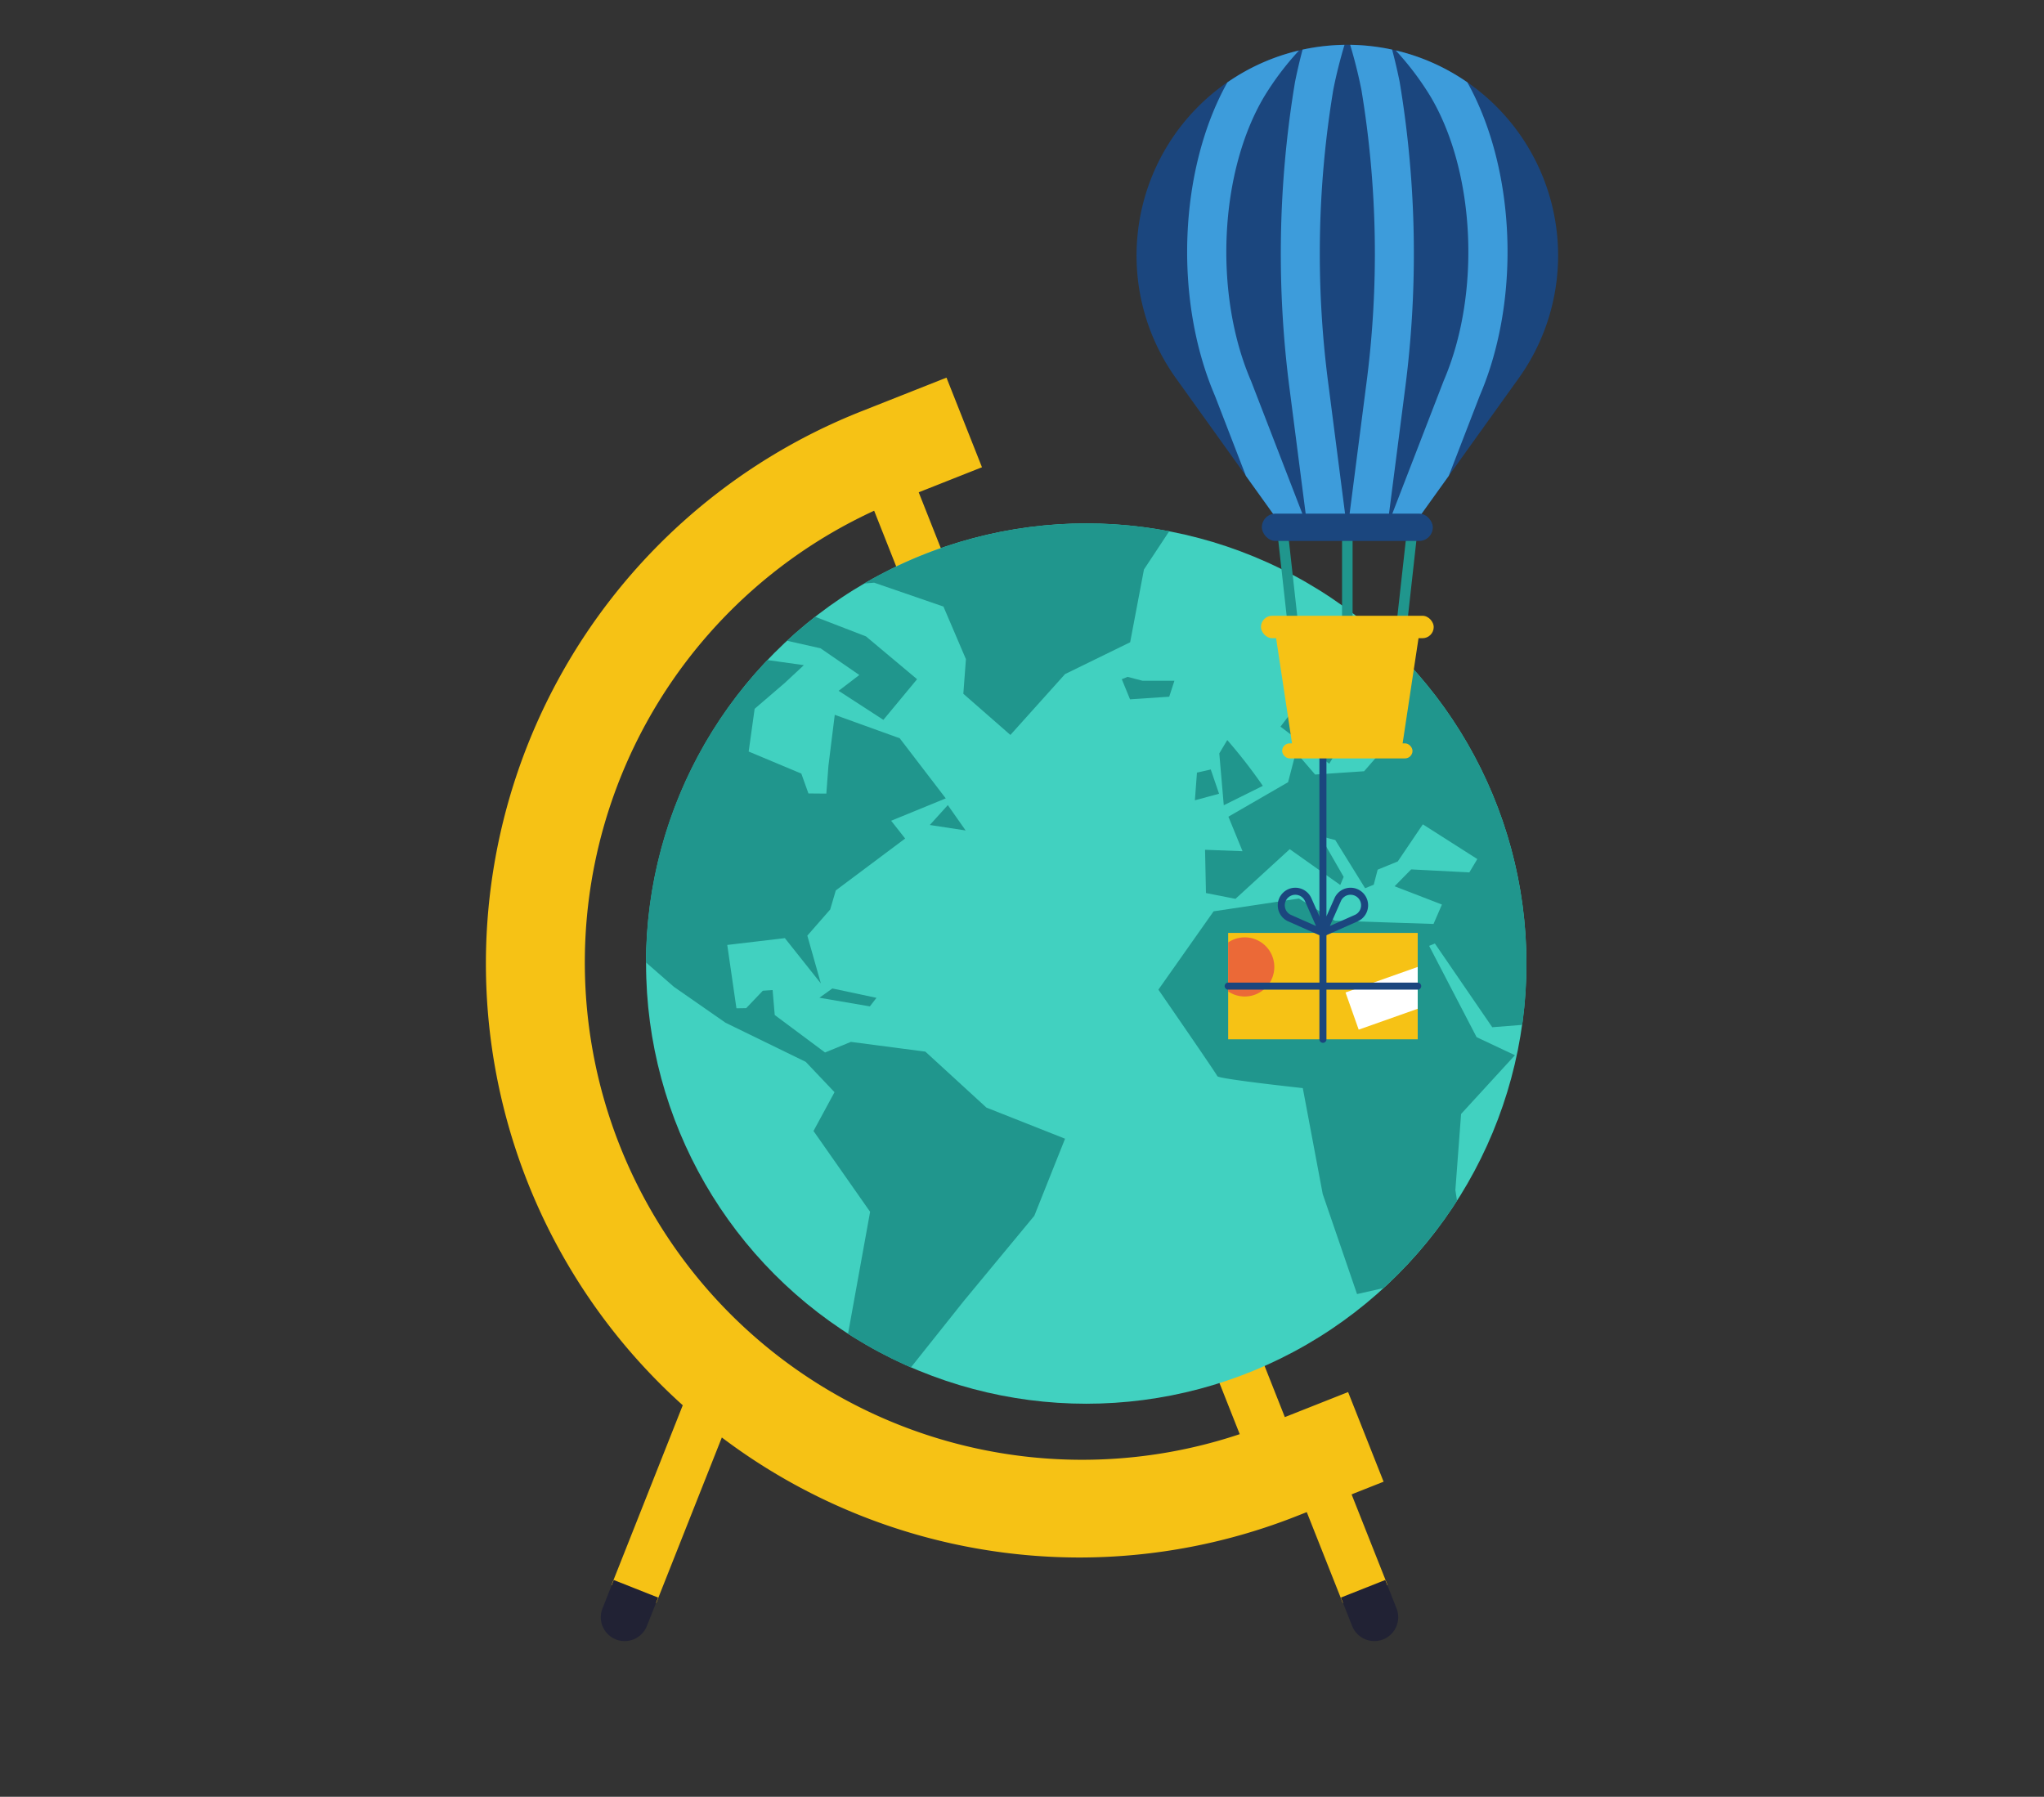
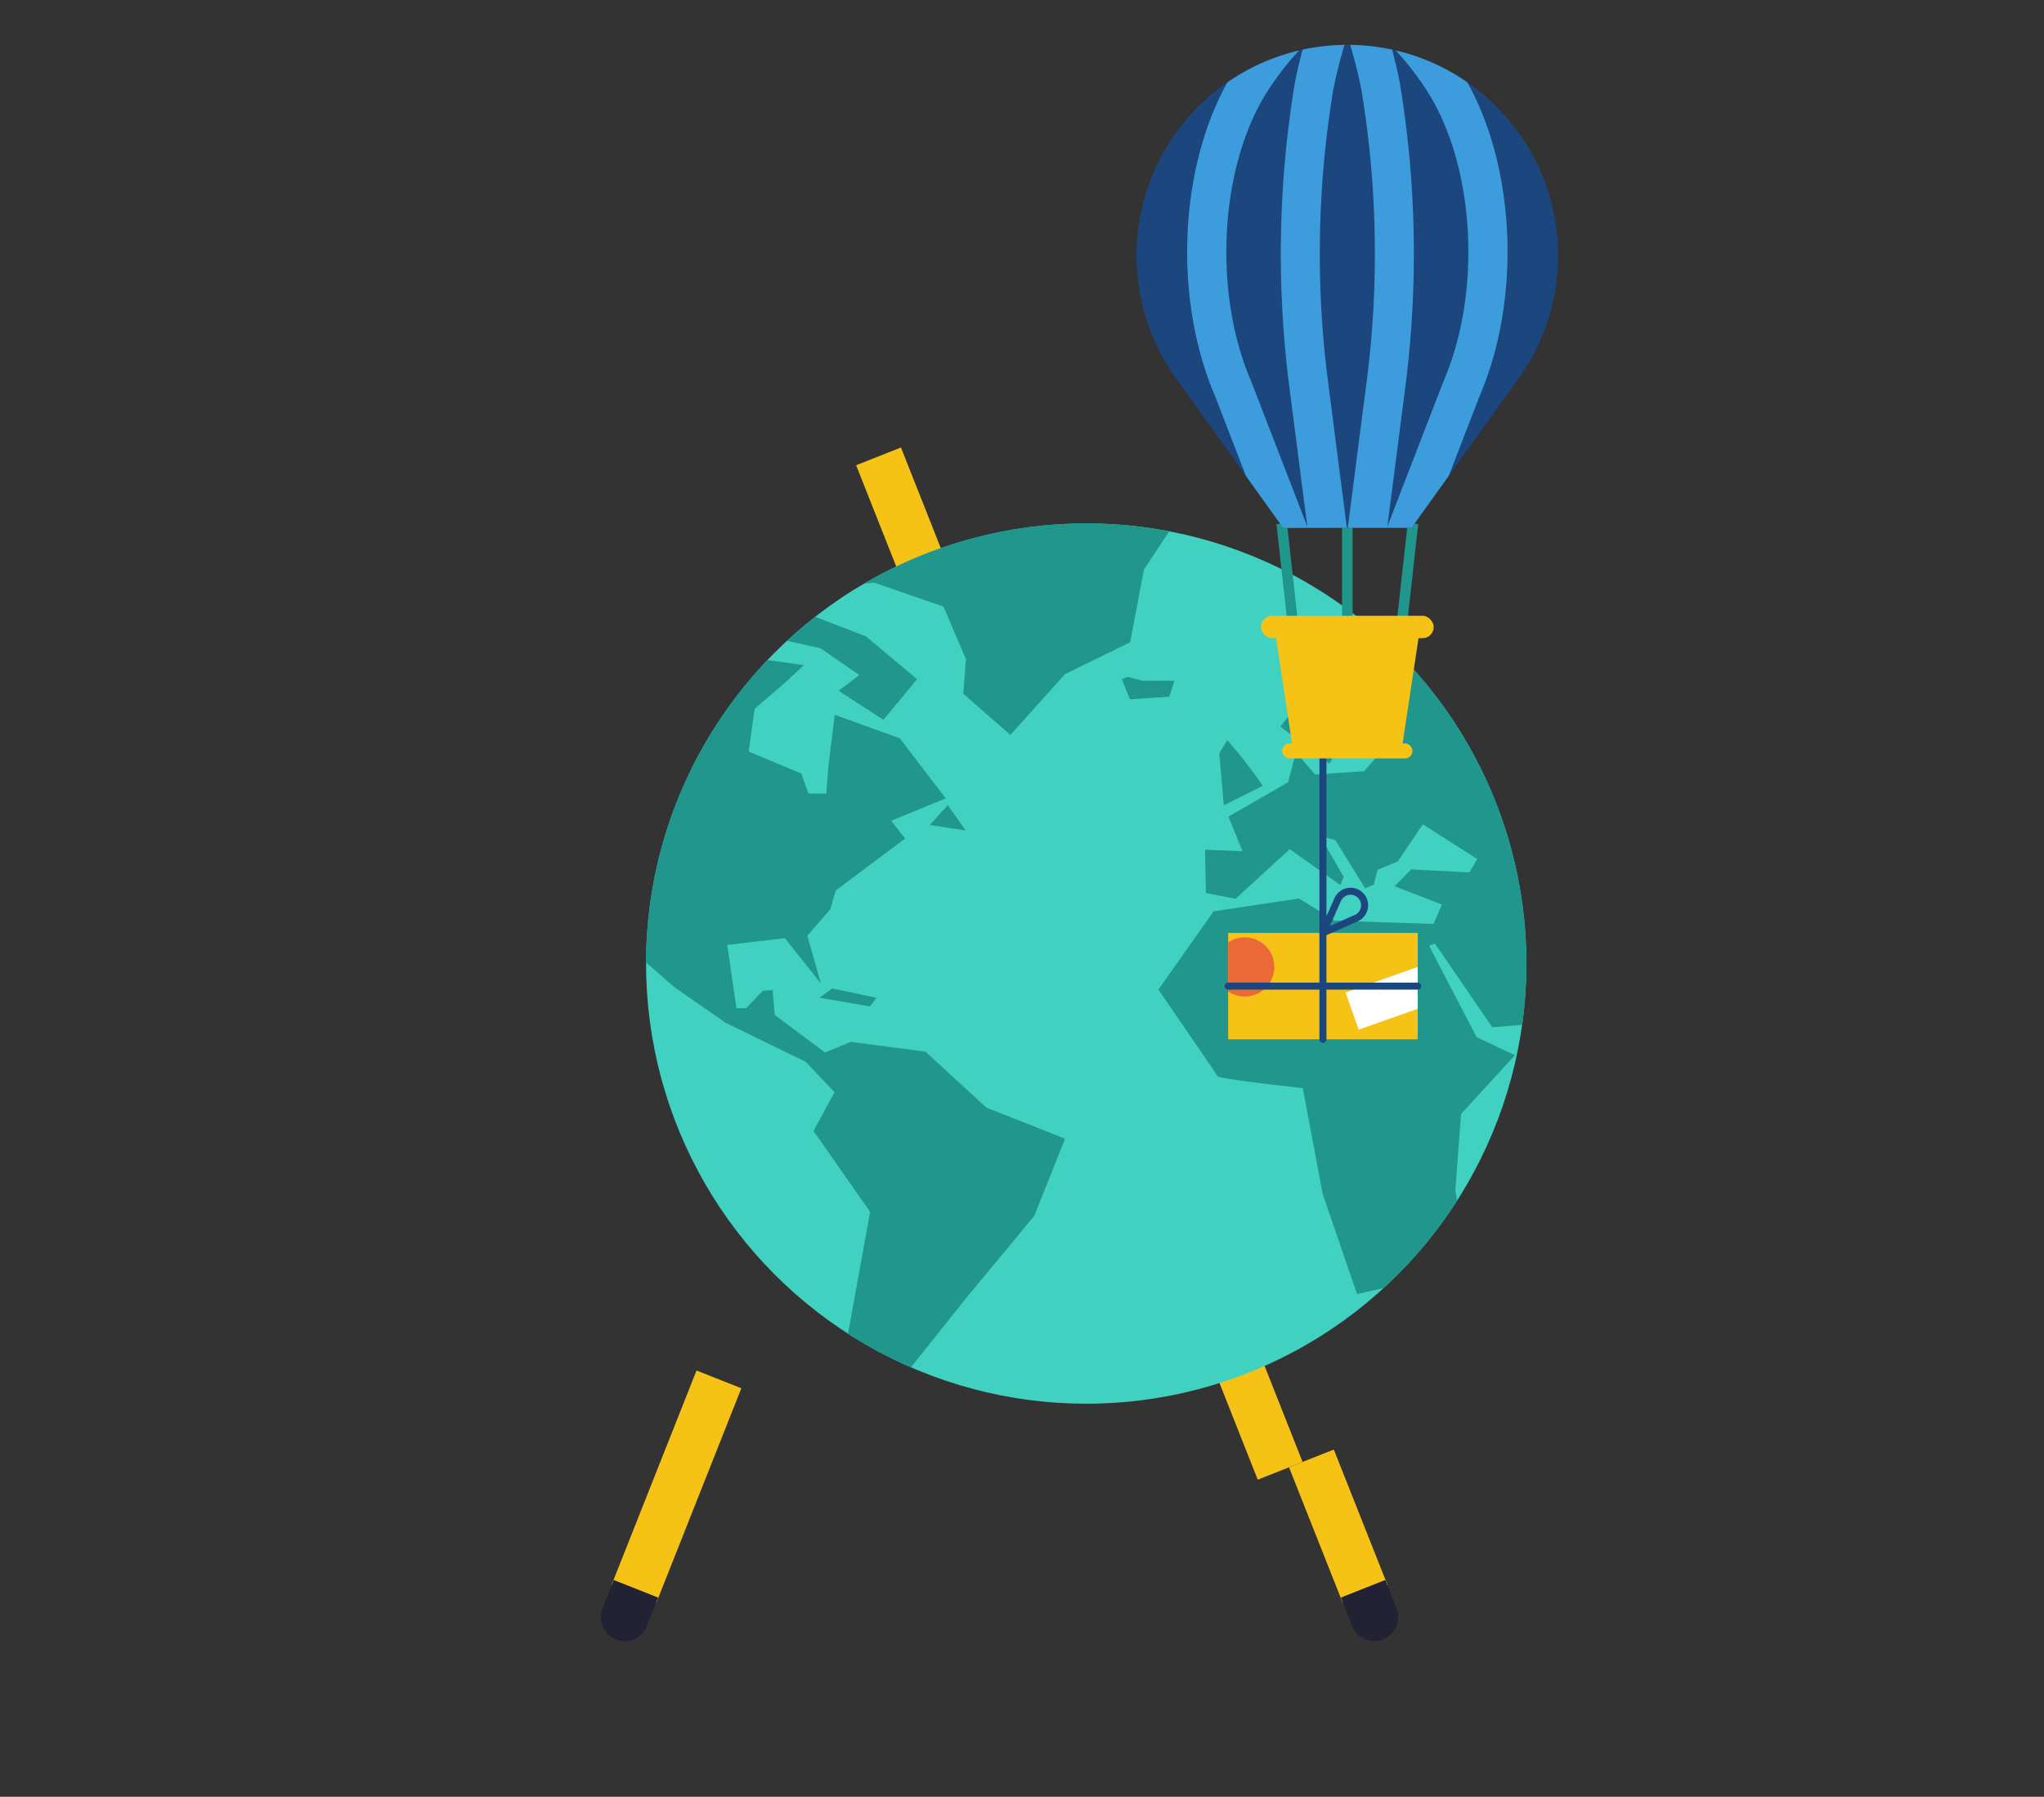
<svg xmlns="http://www.w3.org/2000/svg" width="137" height="120.437">
  <rect width="100%" height="100%" fill="#333333" stroke="none" />
  <g data-name="Groupe 7612">
    <g data-name="Groupe 7226">
      <g data-name="Groupe 7221">
-         <path data-name="Tracé 3992" d="M72.369 104.397a39.809 39.809 0 01-14.673-76.812l5.742-2.273 2.379 6.007-5.743 2.274a33.335 33.335 0 0024.54 61.988l5.743-2.273 2.379 6.008-5.743 2.273a39.691 39.691 0 01-14.624 2.808z" fill="#f6c215" />
        <path data-name="Rectangle 2757" fill="#f6c215" d="M57.383 31.184l3.004-1.19 26.919 67.997-3.005 1.19z" />
        <g data-name="Groupe 7217">
          <path data-name="Rectangle 2758" fill="#f6c215" d="M40.984 106.252l5.701-14.389 3.004 1.19-5.702 14.39z" />
          <path data-name="Rectangle 2759" d="M41.28 109.888a1.6 1.6 0 01-.898-2.077l.755-1.906 2.975 1.179-.755 1.906a1.6 1.6 0 01-2.077.898z" fill="#212234" />
        </g>
        <g data-name="Groupe 7218">
          <path data-name="Rectangle 2760" fill="#f6c215" d="M86.397 98.351l3.003-1.19 3.603 9.09-3.004 1.191z" />
          <path data-name="Rectangle 2761" d="M89.874 107.083l2.974-1.179.756 1.906a1.6 1.6 0 01-.898 2.077 1.6 1.6 0 01-2.077-.898z" fill="#212234" />
        </g>
        <g data-name="Groupe 7220" transform="translate(-562.358 -1117.73)">
          <circle data-name="Ellipse 3129" cx="29.503" cy="29.503" r="29.503" transform="translate(605.66 1152.814)" fill="#41d1c0" />
          <g data-name="Groupe 7219" fill="#20968d">
            <path data-name="Tracé 3993" d="M623.412 1209.386l3.543-4.451 4.729-5.714 2.06-5.165-5.271-2.086-4.092-3.75-4.991-.654-1.734.71-3.371-2.511-.142-1.673-.657.044-1.113 1.168-.655.01-.615-4.246 3.861-.457 2.413 3.038-.907-3.205 1.532-1.752.376-1.279 4.648-3.478-.938-1.191 3.66-1.5-3.086-4.03-4.354-1.571-.425 3.425-.139 1.856-1.2-.01-.477-1.332-3.529-1.478.4-2.864 2-1.717 1.3-1.209-2.443-.342a29.4 29.4 0 00-8.138 20.27l1.87 1.634 3.46 2.407 5.375 2.621 1.93 2.034-1.409 2.6 3.794 5.418-1.479 8.175a29.442 29.442 0 004.214 2.256z" />
            <path data-name="Tracé 3994" d="M617.354 1161.184l2.6 1.79-1.387 1.061 3 1.946 2.258-2.725-3.425-2.87-3.406-1.314q-.977.765-1.887 1.607z" />
            <path data-name="Tracé 3995" d="M624.68 1173.028l2.4.367-1.194-1.7z" />
            <path data-name="Tracé 3996" d="M654.491 1160.029l-2.063.845-4.245 5.562 3.268 2.485 1.043-1.721 1.673-4 1.007.262.9 3.344-2.286 2.62-3.283.22-1.288-1.5-.524 2.014-4 2.313.947 2.312-2.513-.095.062 2.9 1.978.388 3.636-3.329 3.388 2.4.227-.543-1.569-2.731 1.007.262 2 3.23.578-.236.262-1.007 1.349-.553 1.68-2.487 3.652 2.327-.534.894-3.9-.2-1.111 1.13 3.173 1.225-.563 1.3-6.611-.216-2.409-1.488-5.721.858-3.7 5.25s3.873 5.611 3.952 5.8c.079.189 5.727.8 5.727.8l1.335 7.1 2.3 6.706 1.766-.4a29.634 29.634 0 004.934-5.859l-.11-.713.383-5.1 3.609-3.938-2.569-1.211-3.182-6.119.385-.158 3.846 5.612 2.008-.159a29.541 29.541 0 00-9.89-26.4z" />
            <path data-name="Tracé 3997" d="M644.616 1167.335l-.534.894.3 3.476 2.618-1.3a34.878 34.878 0 00-2.384-3.07z" />
-             <path data-name="Tracé 3998" d="M643.51 1169.307l-.925.209-.139 1.856 1.62-.439z" />
            <path data-name="Tracé 3999" d="M641.074 1163.361h-2.135l-1.007-.262-.385.158.552 1.348 2.627-.176z" />
            <path data-name="Tracé 4000" d="M617.278 1184.607l3.382.58.444-.573-2.956-.628z" />
            <path data-name="Tracé 4001" d="M630.08 1166.992l3.664-4.079 4.363-2.133.925-4.878 1.694-2.564a29.595 29.595 0 00-20.454 3.505l.679-.056 4.642 1.6 1.507 3.526-.174 2.32z" />
          </g>
        </g>
      </g>
      <g data-name="Groupe 7225" transform="translate(-562.358 -1117.73)">
        <path data-name="Rectangle 2762" fill="#f6c215" d="M644.676 1180.262h12.705v7.132h-12.705z" />
        <path data-name="Tracé 4002" d="M645.786 1180.56a1.971 1.971 0 00-1.11.341v3.282a1.982 1.982 0 101.11-3.623z" fill="#eb6937" />
        <path data-name="Tracé 4003" d="M657.381 1182.542l-4.838 1.713.882 2.491 3.956-1.4z" fill="#fff" />
        <path data-name="Ligne 785" stroke-miterlimit="10" fill="none" stroke="#1b467e" stroke-width=".471" stroke-linecap="round" d="M651.028 1167.322v20.072" />
        <g data-name="Groupe 7222" stroke-miterlimit="10" fill="none" stroke="#20968d" stroke-width=".706">
          <path data-name="Ligne 786" d="M648.264 1152.823l.76 6.843" />
          <path data-name="Ligne 787" d="M652.663 1152.823v6.843" />
          <path data-name="Ligne 788" d="M657.063 1152.823l-.76 6.843" />
        </g>
        <path data-name="Tracé 4004" d="M662.653 1124.869a14.127 14.127 0 00-19.98 0 14.127 14.127 0 00-1.492 18.22l7.182 10.02h8.6l7.182-10.02a14.126 14.126 0 00-1.492-18.22z" fill="#1b467e" />
        <g data-name="Groupe 7223" fill="#3d9cdb">
          <path data-name="Tracé 4005" d="M652.633 1153.109l-1.229-9.542a67.1 67.1 0 01.32-19.83c.2-1.014.469-2.067.75-3a14.237 14.237 0 00-2.81.32 36.166 36.166 0 00-.507 2.169 70.062 70.062 0 00-.347 20.7l1.172 9.1-3.763-9.737-.019-.045c-2.507-5.829-2.113-14.033.917-19.082a19.345 19.345 0 012.306-3.046 14.032 14.032 0 00-4.8 2.138c-3.243 5.8-3.609 14.53-.835 21l2.077 5.375 2.5 3.487z" />
          <path data-name="Tracé 4006" d="M652.694 1153.109h4.27l2.5-3.487 2.077-5.375c2.773-6.471 2.407-15.2-.835-21a14.04 14.04 0 00-4.8-2.138 19.346 19.346 0 012.306 3.046c3.029 5.049 3.423 13.253.916 19.082l-3.782 9.784 1.17-9.082a70.1 70.1 0 00-.344-20.714 35.987 35.987 0 00-.507-2.169 14.239 14.239 0 00-2.811-.32c.282.935.548 1.988.751 3a67.158 67.158 0 01.317 19.849z" />
        </g>
-         <rect data-name="Rectangle 2763" width="11.459" height="1.831" rx=".915" transform="translate(646.934 1152.159)" fill="#1b467e" />
        <g data-name="Groupe 7224" fill="#f6c215">
          <path data-name="Tracé 4007" d="M656.272 1168.2h-7.218l-1.287-8.506h9.791z" />
          <rect data-name="Rectangle 2764" width="11.58" height="1.504" rx=".752" transform="translate(646.874 1159.004)" />
          <rect data-name="Rectangle 2765" width="8.737" height="1.008" rx=".504" transform="translate(648.295 1167.557)" />
        </g>
        <path data-name="Ligne 789" stroke-miterlimit="10" fill="none" stroke="#1b467e" stroke-width=".471" stroke-linecap="round" d="M644.676 1183.828h12.705" />
-         <path data-name="Tracé 4008" d="M651.028 1180.262l-2.232-.99a.94.94 0 01-.56-.861v0a.942.942 0 01.942-.942v0a.942.942 0 01.861.561z" fill="none" stroke="#1b467e" stroke-width=".471" stroke-linecap="round" stroke-linejoin="round" />
        <path data-name="Tracé 4009" d="M651.028 1180.262l2.232-.99a.941.941 0 00.561-.861v0a.942.942 0 00-.942-.942v0a.941.941 0 00-.861.561z" fill="none" stroke="#1b467e" stroke-width=".471" stroke-linecap="round" stroke-linejoin="round" />
      </g>
    </g>
  </g>
</svg>